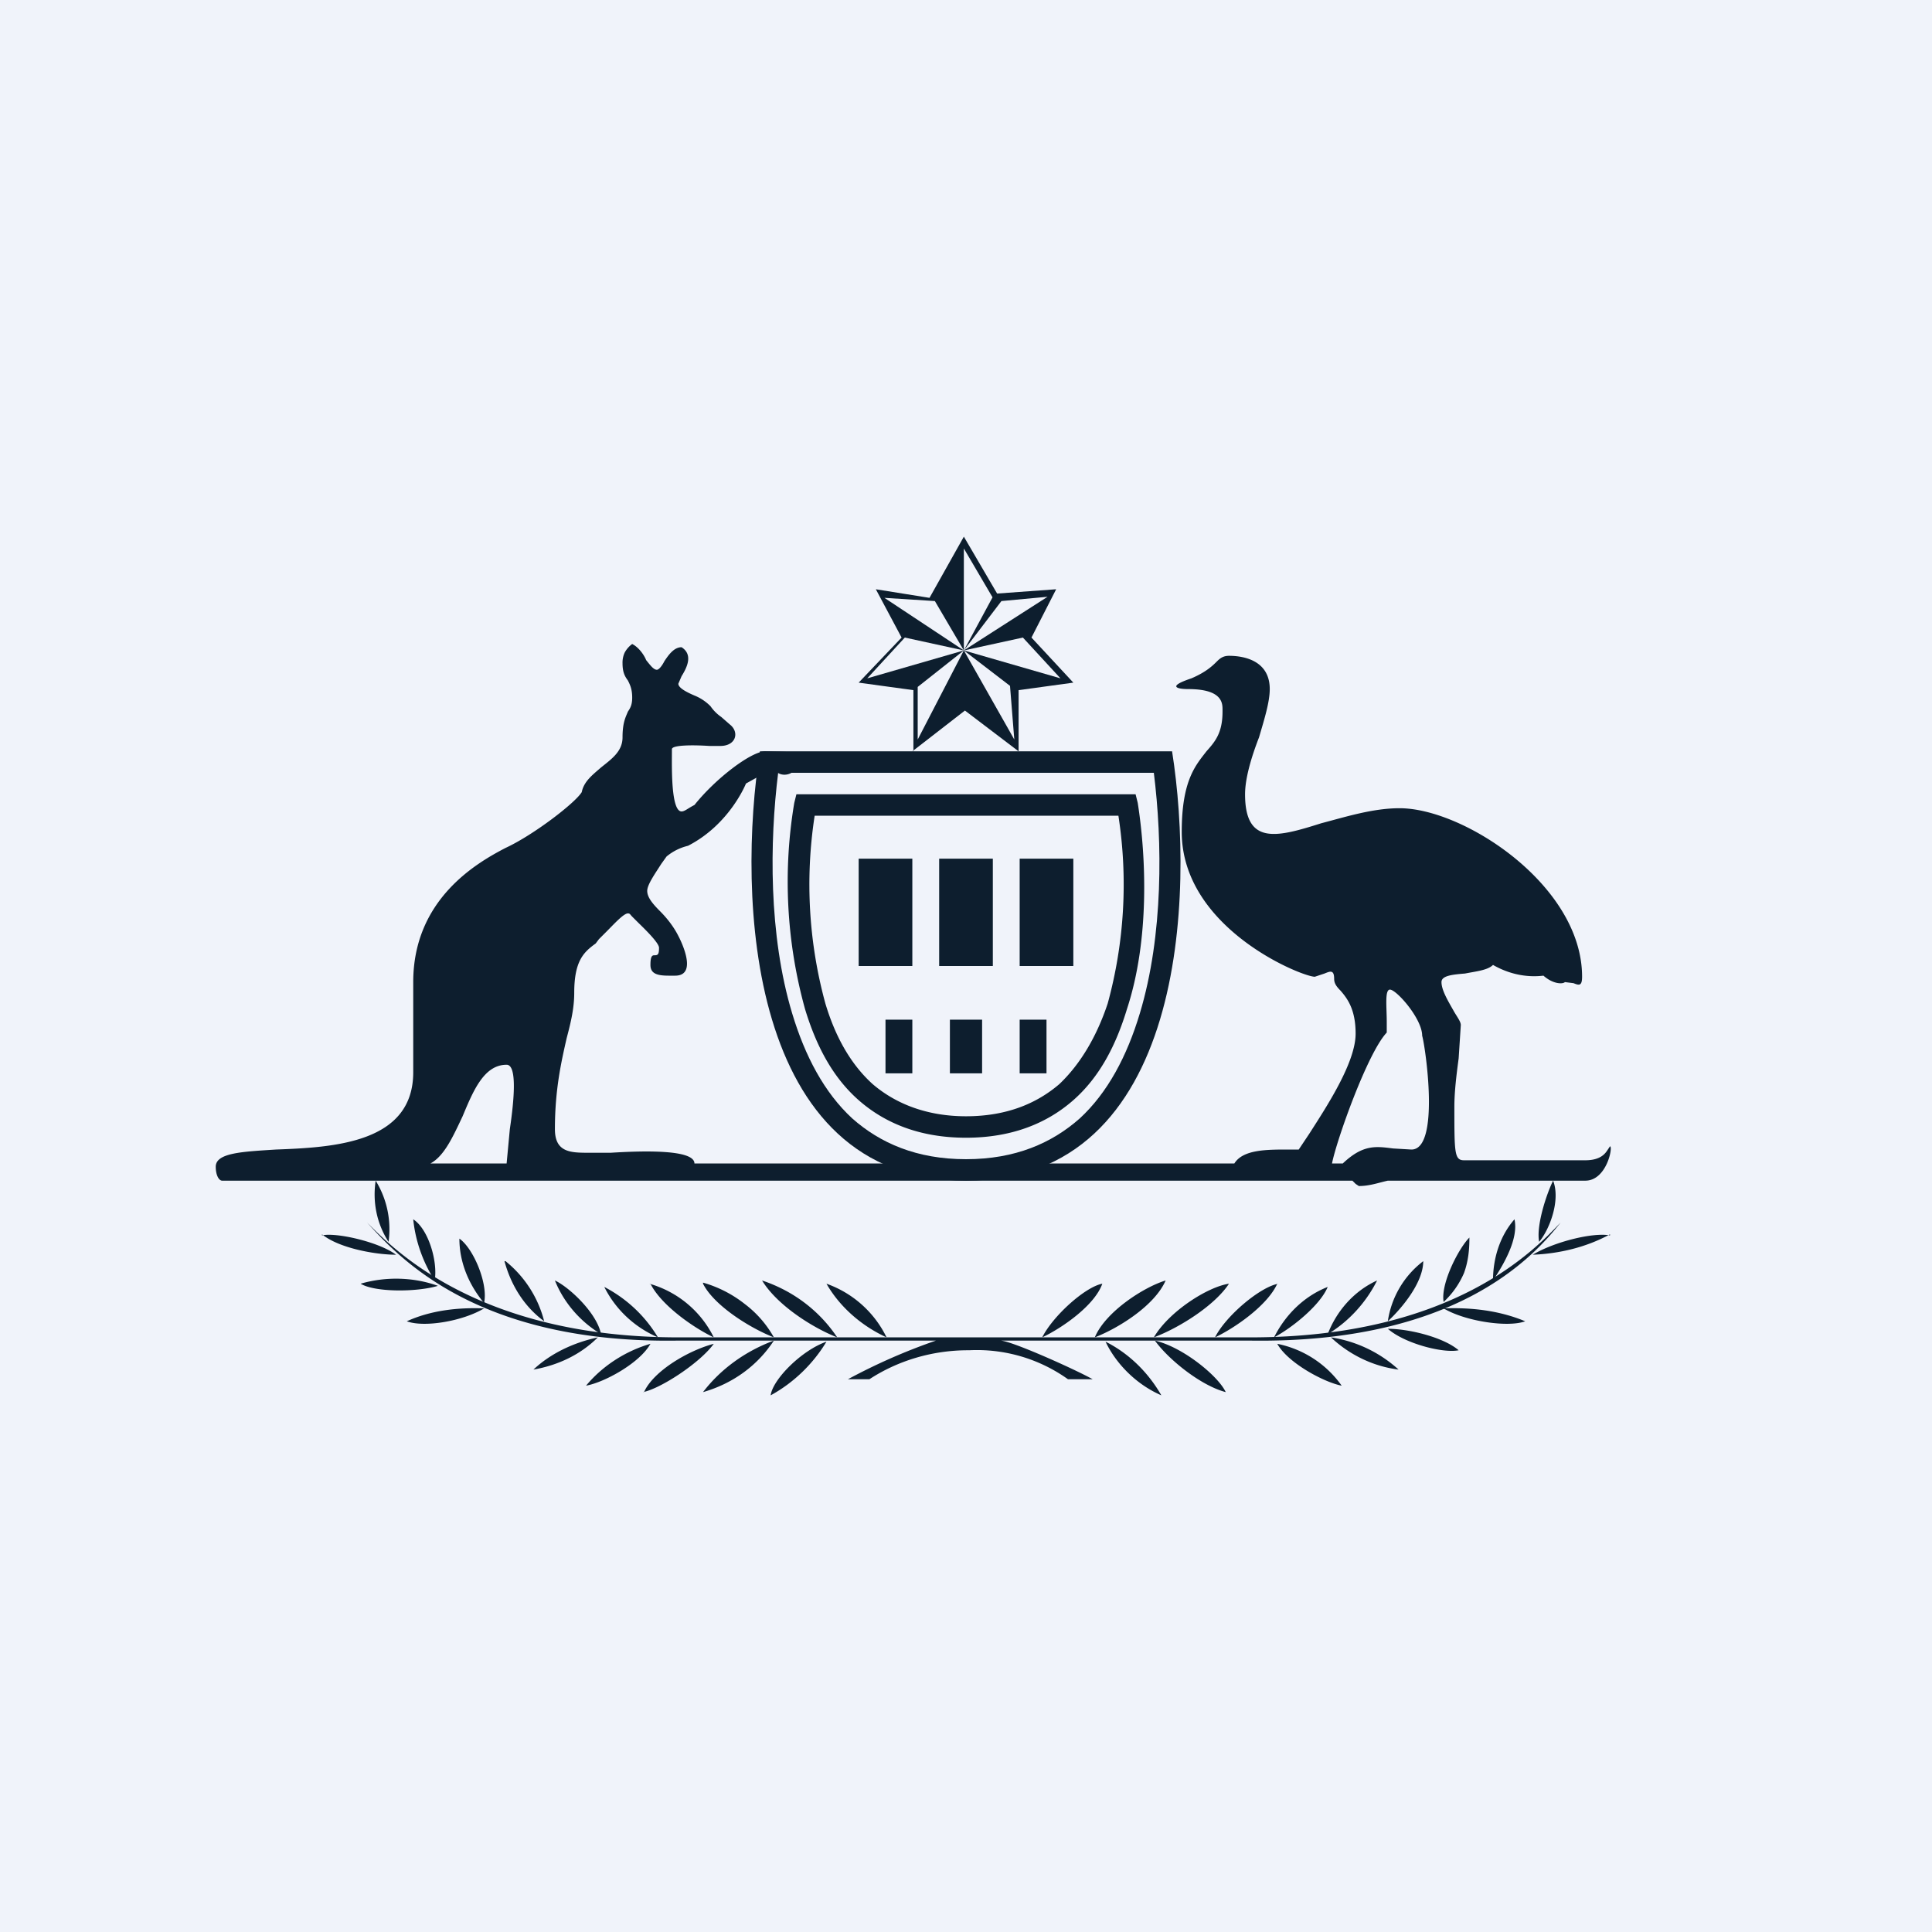
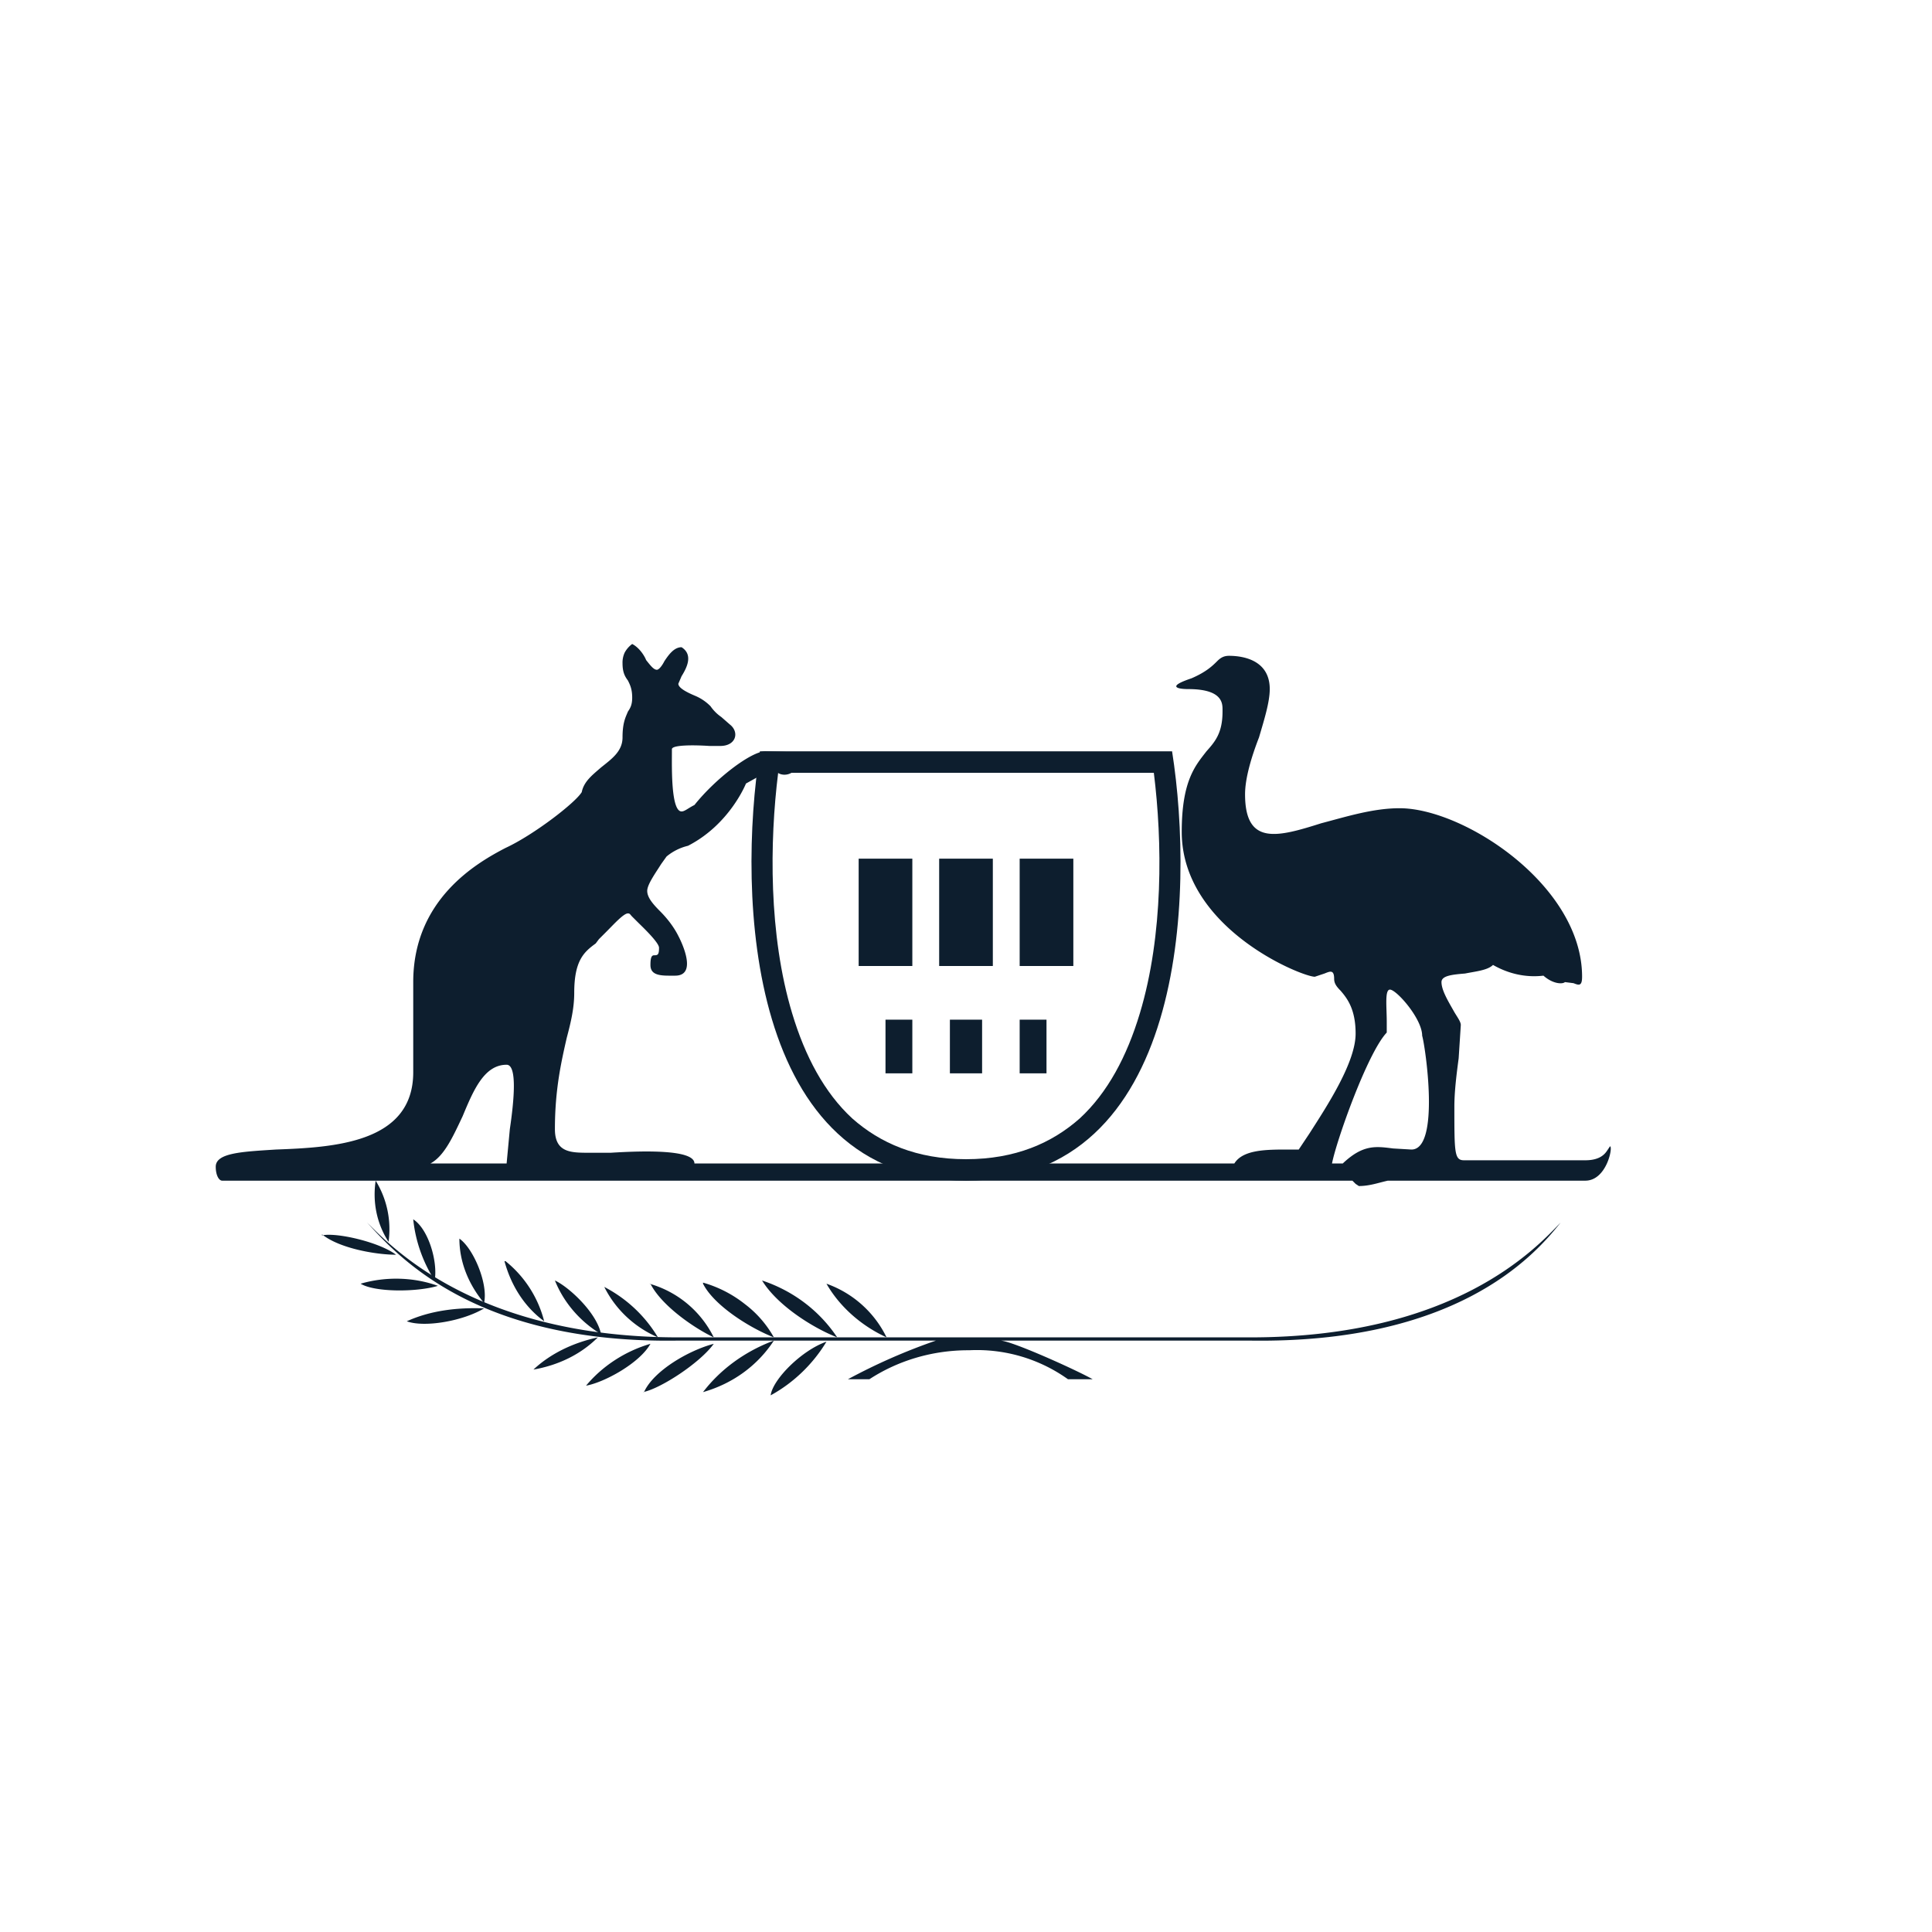
<svg xmlns="http://www.w3.org/2000/svg" width="18" height="18" viewBox="0 0 18 18">
-   <path fill="#F0F3FA" d="M0 0h18v18H0z" />
  <path d="M3.5 11c-.03.2.01.4.12.57A.86.86 0 0 0 3.5 11ZM3.85 11.36c.02.2.09.4.2.57.03-.18-.06-.48-.2-.57ZM4.28 11.54c0 .21.08.42.23.6.04-.18-.1-.51-.23-.6ZM4.7 11.75c.06.22.18.42.37.56a1.05 1.05 0 0 0-.36-.56ZM5.17 11.93c.08.2.23.38.43.5-.04-.2-.3-.44-.43-.5ZM5.63 11.99c.1.2.27.37.5.47-.12-.2-.29-.36-.5-.47ZM6.06 11.96c.1.2.4.41.59.5a.96.96 0 0 0-.6-.5ZM6.55 11.96c.1.2.43.41.66.5a1 1 0 0 0-.27-.31 1.12 1.12 0 0 0-.39-.2ZM7.1 11.93c.14.23.47.44.7.53-.16-.24-.4-.43-.7-.53ZM7.7 11.96c.12.21.32.39.56.5a.99.99 0 0 0-.56-.5ZM7.18 13c.22-.12.4-.3.52-.5-.23.08-.5.35-.52.5ZM6.55 12.97c.28-.08.51-.25.66-.48-.27.1-.5.27-.66.48ZM6 12.97c.09-.2.42-.39.65-.45-.13.18-.5.42-.66.45ZM5.46 12.91c.15-.18.36-.32.6-.39-.1.18-.43.36-.6.39ZM4.97 12.76c.16-.15.37-.25.6-.3-.16.16-.37.26-.6.3ZM3.79 12.31c.22-.1.47-.13.72-.12-.2.12-.56.18-.72.12ZM3.36 11.96c.24-.07.5-.06.72.02-.2.06-.59.06-.72-.02ZM3 11.5c.16.13.5.19.69.19-.16-.12-.56-.21-.69-.18Z" fill="#0D1E2E" />
  <path d="M9.02 12.58c-.34 0-.66.1-.92.27h-.2c.26-.14.53-.26.82-.36h-2.4c-1.87.03-2.6-.77-2.9-1.1.24.24 1.03 1.07 2.9 1.07h5.33c1.9 0 2.66-.83 2.89-1.07-.26.33-.99 1.13-2.9 1.1H9.32c.1 0 .7.27.86.36h-.23a1.46 1.46 0 0 0-.92-.27Z" fill="#0D1E2E" />
-   <path d="M14.47 11c.07.18-.03.45-.13.57-.03-.15.07-.45.13-.57ZM14.11 11.36c.04.18-.1.42-.2.57 0-.2.06-.41.2-.57ZM13.69 11.54c0 .1-.01.21-.05.32a.8.8 0 0 1-.19.27c-.03-.17.14-.5.24-.6ZM13.26 11.75c0 .2-.2.44-.33.56a.86.86 0 0 1 .33-.56ZM12.83 11.93c-.1.2-.26.38-.46.5.08-.21.24-.4.46-.5ZM12.37 11.99c-.07.17-.33.38-.5.47.1-.2.27-.38.5-.47ZM11.9 11.96c-.09.2-.39.41-.58.5.1-.2.42-.47.59-.5ZM11.45 11.96c-.13.2-.46.41-.7.5.14-.24.5-.47.7-.5ZM10.86 11.93c-.1.23-.43.44-.66.53.1-.24.46-.47.66-.53ZM10.27 11.96c-.07.2-.37.41-.56.5.1-.2.4-.47.56-.5ZM10.82 13c-.23-.1-.42-.29-.52-.5.22.11.4.29.52.5ZM11.42 12.97c-.23-.06-.53-.3-.66-.48.26.06.59.33.66.48ZM12.5 12.91a.97.97 0 0 0-.6-.39c.1.18.44.36.6.39ZM13.03 12.76a1.2 1.2 0 0 0-.63-.3c.17.16.39.27.63.3ZM13.59 12.58c-.14-.12-.46-.2-.66-.2.16.14.52.23.66.2ZM14.21 12.31c-.24-.1-.5-.13-.76-.12.2.12.6.18.76.12ZM15 11.5c-.22.12-.47.18-.72.19.2-.12.56-.21.72-.18ZM8.51 7v-.57L8 6.36l.4-.42-.24-.45.5.08.32-.57.31.53.55-.04-.23.45.39.42-.51.07V7l-.5-.38L8.5 7Zm.74-1.43-.27-.46v.95l-.27-.46-.47-.03.74.49-.55-.12-.35.38.9-.26-.43.34v.49l.43-.83.47.83-.04-.5-.43-.33.9.26-.35-.38-.55.12.78-.5-.43.04-.35.46.27-.5ZM7.42 7.4h3.16l.02.08c.08.51.11 1.28-.1 1.92-.1.33-.25.63-.5.85-.25.22-.58.35-1 .35-.42 0-.75-.13-1-.35-.25-.22-.4-.52-.5-.85a4.44 4.44 0 0 1-.1-1.92l.02-.08Zm.17.2a4.2 4.2 0 0 0 .1 1.75c.09.3.23.56.44.75.21.18.5.3.87.3.38 0 .66-.12.87-.3.2-.19.35-.45.45-.75a4.2 4.2 0 0 0 .1-1.75H7.58Z" fill="#0D1E2E" />
  <path d="M8.5 8H8v1h.5V8ZM9.5 9V8h.5v1h-.5ZM8.5 9.5h-.25v.5h.25v-.5ZM9.75 9.5H9.5v.5h.25v-.5ZM9.15 10v-.5h-.3v.5h.3ZM9.25 8h-.5v1h.5V8Z" fill="#0D1E2E" />
  <path d="m6.95 7.3.27-.15c0 .08.15.1.2 0V7.1c0-.1.08-.09-.29-.1-.13 0-.46.25-.66.5-.06.03-.09.06-.12.06-.1 0-.09-.42-.09-.55v-.03c0-.04.2-.04.35-.03h.1c.15 0 .18-.13.09-.2l-.08-.07a.39.39 0 0 1-.1-.1.44.44 0 0 0-.15-.1c-.07-.03-.15-.07-.15-.11l.03-.07c.05-.08.11-.2 0-.27-.07 0-.12.07-.16.13-.02.04-.05.08-.07.08-.03 0-.06-.04-.1-.09C6 6.1 5.95 6.03 5.89 6a.24.24 0 0 0-.07.08.22.22 0 0 0-.02.1c0 .08.02.12.05.16.02.04.04.08.04.16 0 .07-.02.1-.04.13-.02.05-.05.1-.05.24 0 .13-.1.2-.2.28-.08.07-.16.13-.18.23-.06.1-.45.4-.71.52-.27.14-.86.48-.86 1.25v.84c0 .66-.74.7-1.28.72-.31.02-.56.03-.56.16 0 .08.03.13.06.13h10.53l.03.03.03.02c.1 0 .18-.03.27-.05h1.84c.2 0 .26-.32.23-.32l-.02.03c-.02.03-.06.1-.21.1h-1.13c-.09 0-.09-.07-.09-.5 0-.14.02-.3.04-.45l.02-.31c0-.03-.03-.07-.06-.12-.05-.09-.12-.2-.12-.28 0-.06.1-.07.22-.08.1-.02.21-.03.26-.08.14.08.3.12.47.1.09.08.18.08.2.06l.08.01c.05.02.08.03.08-.06 0-.85-1.1-1.57-1.7-1.57-.25 0-.5.08-.73.14-.41.13-.71.21-.71-.27 0-.15.06-.35.13-.53.05-.17.1-.33.1-.45 0-.26-.23-.31-.38-.31-.05 0-.08.02-.11.05-.04.04-.1.1-.24.16-.24.08-.12.1-.03.1.33 0 .32.14.32.2v.01c0 .2-.07.28-.15.37-.1.13-.23.27-.23.75 0 .9 1.12 1.35 1.24 1.35l.09-.03c.05-.02.09-.04.09.05 0 .04.02.07.06.11.06.07.14.17.14.4 0 .27-.27.68-.43.93l-.1.15H12c-.2 0-.42 0-.5.13H6.47c0-.13-.46-.12-.78-.1h-.2c-.17 0-.32 0-.32-.22 0-.37.06-.63.11-.85.04-.15.07-.28.07-.42 0-.3.09-.38.2-.46l.03-.04.07-.07c.07-.07.16-.17.2-.17.02 0 .02.01.04.03l.05.05c.04.04.2.19.2.24 0 .06-.01.07-.04.07-.02 0-.04 0-.04.09 0 .08.06.1.17.1h.06c.23 0 .03-.37.03-.37-.04-.08-.1-.16-.17-.23s-.12-.13-.12-.19.08-.17.13-.25l.05-.07a.49.49 0 0 1 .2-.1c.39-.2.54-.58.54-.58Zm-2.94 3.54c.13-.07.21-.25.3-.44.1-.24.2-.48.41-.48.1 0 .07.33.03.6l-.03.32h-.7Zm8.4 0c.04-.21.33-1.03.51-1.22v-.1c0-.14-.02-.3.03-.3.06 0 .3.27.3.43.03.1.17 1.06-.1 1.06l-.17-.01c-.16-.02-.28-.04-.47.14h-.1Z" fill="#0D1E2E" />
  <path fill-rule="evenodd" d="M7.25 7.2c-.08.64-.09 1.51.13 2.24.12.4.3.74.56.98.26.23.6.38 1.06.38.46 0 .8-.15 1.06-.38.26-.24.44-.58.56-.98.22-.73.21-1.6.13-2.24h-3.5Zm3.67-.2H7.08c-.21 1.33-.13 4 1.92 4s2.13-2.67 1.92-4Z" fill="#0D1E2E" />
</svg>